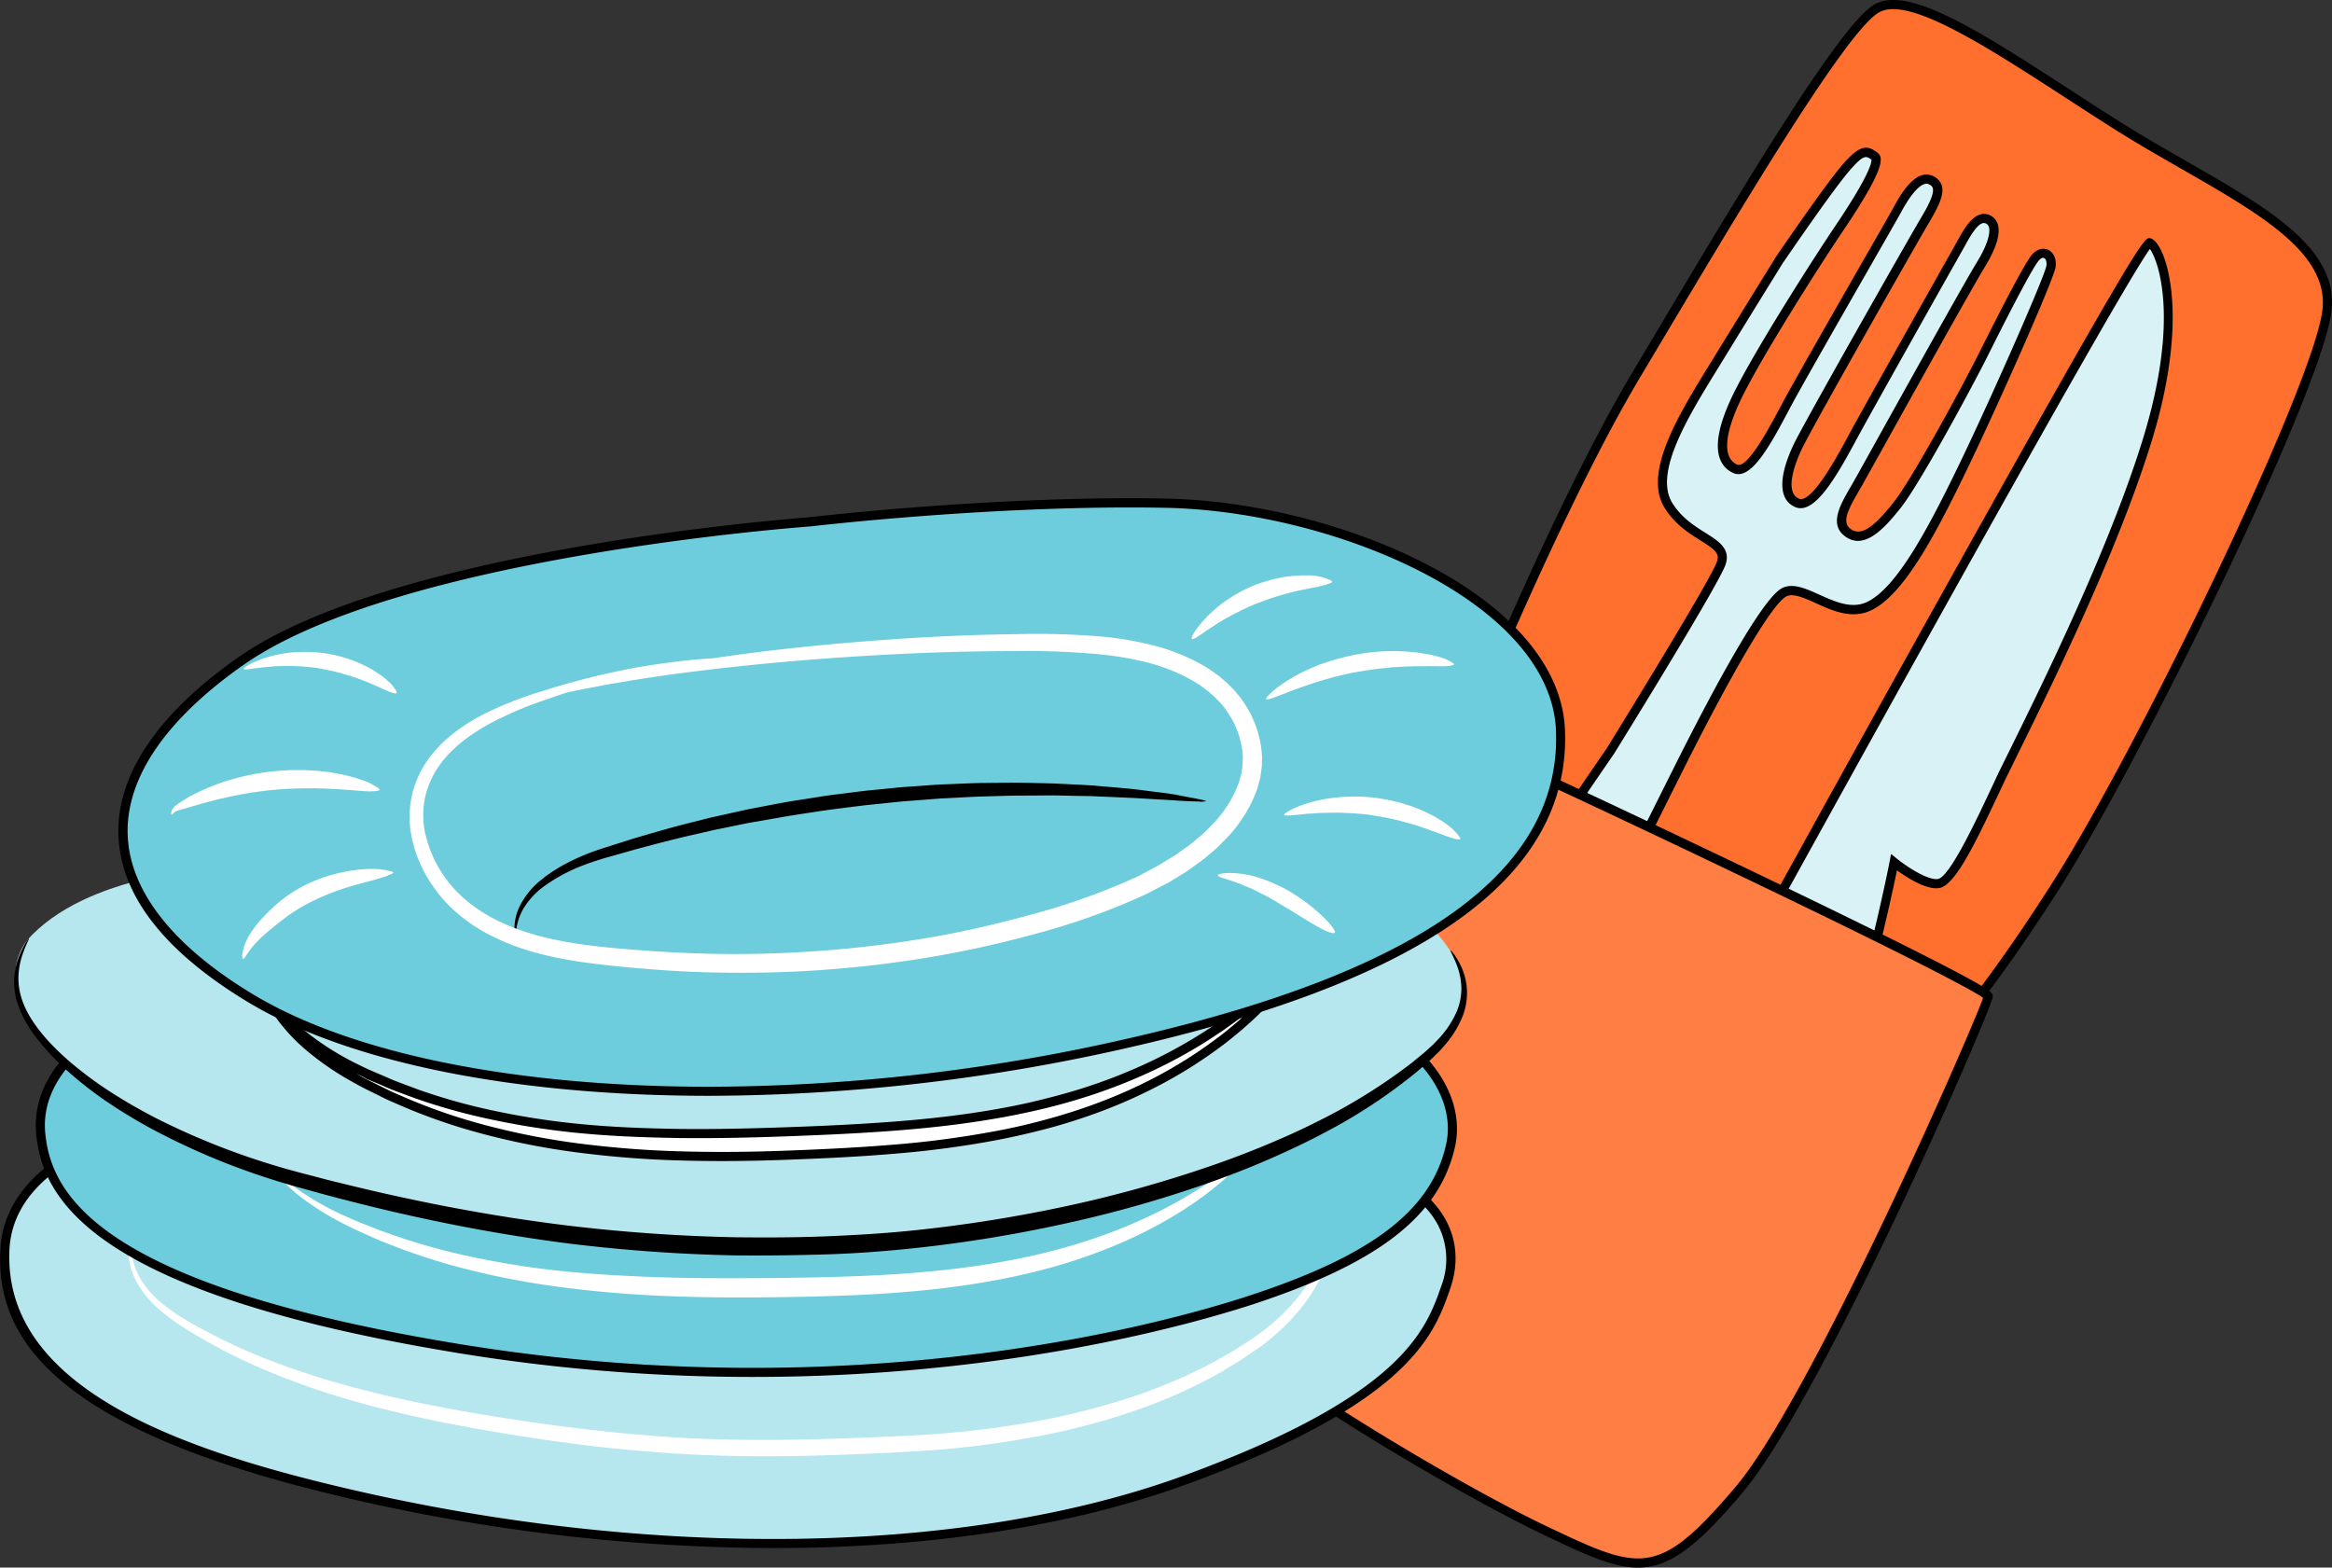
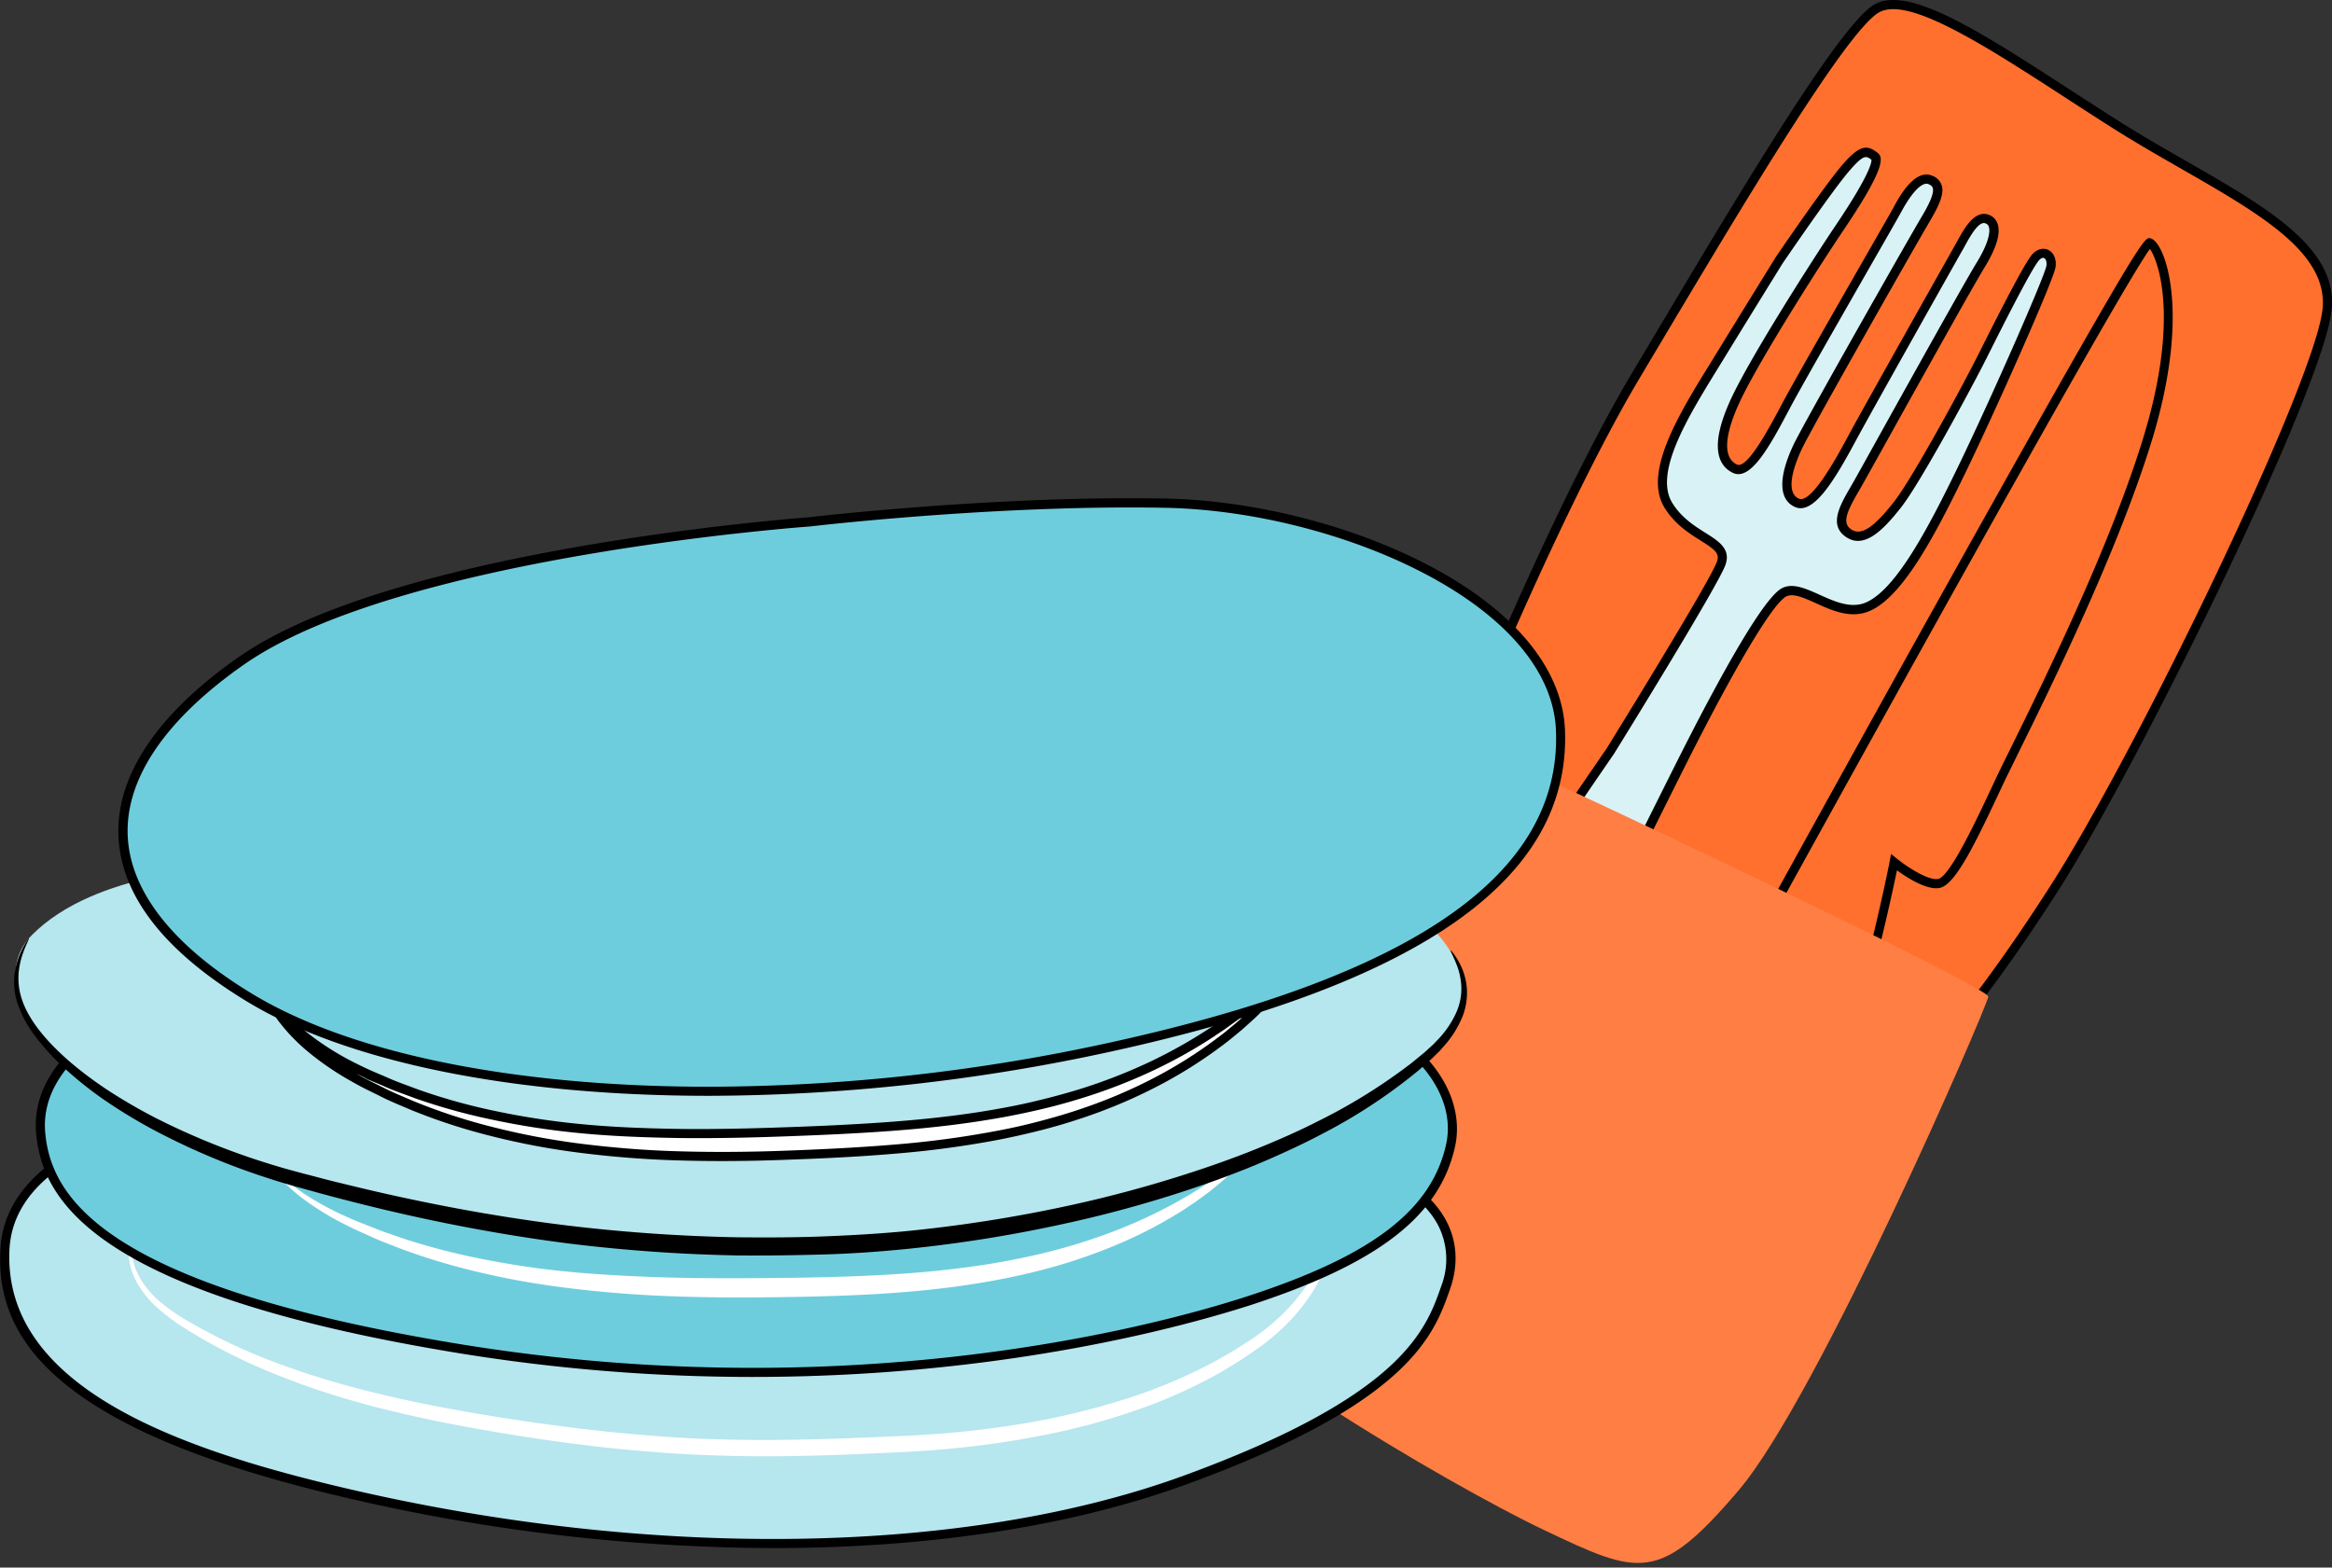
<svg xmlns="http://www.w3.org/2000/svg" id="pattern" viewBox="0 0 766.44 515.22">
  <rect x="0" y="0" width="766.44" height="515.22" fill="#333333" stroke="none" />
  <defs>
    <style>.cls-2{fill:#d9f2f6}.cls-4{fill:#b6e6ee}.cls-5{fill:#fff}.cls-6{fill:#6ecddd}</style>
  </defs>
  <path d="M-396.52 4103.65s35.12-88.85 64.28-137.71 66.76-113 78.81-120.27 43.6 15.7 78.12 37.65 72.61 36.28 70.11 61.16-61.87 146.92-89.65 190.23-36.9 48.29-44.31 64-157.36-95.06-157.36-95.06z" transform="translate(870.03 -3842.78)" fill="#ff702e" />
  <path d="M-242.23 4201.73c-23.39 0-141.47-86.74-155.18-96.87l-.93-.69.42-1.07c.36-.89 35.5-89.53 64.4-137.93l6.69-11.22c28.66-48.09 61.15-102.6 72.62-109.56 11.11-6.75 34.87 8.65 64.94 28.16 4.8 3.11 9.77 6.33 14.76 9.5 7.64 4.86 15.45 9.34 23 13.67 26.75 15.34 49.85 28.6 47.8 48.91-2.61 25.87-63.58 149.89-89.88 190.89-14.59 22.73-24 34.83-30.8 43.66-6.21 8-10 12.84-13.41 20.19a4 4 0 01-2.81 2.18 6.63 6.63 0 01-1.62.18zm-152.47-98.6c5.73 4.21 37 27.11 69.8 49.27 63.12 42.65 79.45 47.28 83.56 46.24.64-.16.77-.44.82-.55 3.6-7.64 7.64-12.86 13.76-20.75 6.81-8.79 16.13-20.82 30.64-43.44 28.73-44.78 87-165.62 89.42-189.57 1.86-18.38-20.46-31.18-46.3-46-7.58-4.34-15.42-8.84-23.12-13.74-5-3.18-10-6.4-14.78-9.52-26.87-17.42-52.25-33.87-61.75-28.11-10.83 6.58-44.53 63.11-71.61 108.54l-6.69 11.22C-358 4012-390.6 4092.87-394.7 4103.13z" transform="translate(870.03 -3842.78)" />
  <path class="cls-2" d="M-285.43 3928.55s16.28-23.93 22.18-30.75c5.75-6.65 7.11-5.32 9.39-3.62s-4.36 12.83-11.5 23.41-27.55 42.48-34.12 56.43-5.08 20.56-.31 22.82 11.61-10.94 17-21.1 33.82-59.38 36.23-63.82 6.74-11.7 10.88-10.05 2.84 5.7-1.62 13.2-38.63 67.64-41.86 74.49-5.92 15.81-.39 18.43 13.69-12.75 18.61-21.9 33.08-59.1 34.89-62.28 5.15-10.28 8.9-9.12 3.37 6.56-1.94 15.22-36.33 64.69-40.06 71.3-8.33 13.12-3.54 16.63 10.18-1.38 16.37-9.3 22.77-38.54 27.93-48.82 14.85-29.58 17.41-32.4 5.59-.76 5 3-19 45.59-29.44 67-20.5 40.24-30.62 44.76-21.18-7.87-27.59-4.7-24.17 36.94-34.12 56.74-67.68 135.79-73.68 147.22c0 0-11.52 34.88-35.77 29s-11.06-31.3 10.41-66.43 75.94-114.18 75.94-114.18 33.31-53.72 36.39-61.57-10.36-8-17.29-19.37 6.11-31.23 16.73-48.54 19.59-31.7 19.59-31.7z" transform="translate(870.03 -3842.78)" />
  <path d="M-421.73 4272.52a24.37 24.37 0 01-5.78-.72c-6.67-1.62-11-4.83-13-9.53-5.1-12.35 7.15-34.09 22.46-59.14 21.25-34.76 75.44-113.46 76-114.25.29-.48 33.22-53.64 36.22-61.27 1.13-2.85-.37-4.09-5.27-7.17-3.81-2.39-8.54-5.36-11.91-10.87-7-11.51 4.66-30.49 15-47.23l1.77-2.88c10.5-17.11 19.46-31.55 19.55-31.7v-.05c.67-1 16.39-24.09 22.29-30.89 5.57-6.44 8-6.43 11.23-4l.18.14c1.94 1.45 2.84 4.73-11.14 25.45-7.34 10.87-27.54 42.49-34 56.23-3.07 6.51-7.28 17.86-1 20.82 3.34 1.59 10.65-12.17 14.58-19.56l.47-.89c3.42-6.42 16.11-28.6 25.38-44.79 5.57-9.72 10-17.41 10.85-19 1.92-3.56 7-13 12.75-10.73a5.12 5.12 0 013.19 3.07c1 2.89-.83 6.84-4.07 12.29-4.34 7.32-38.6 67.59-41.79 74.36-2 4.16-6 14.11-1.11 16.43 4.15 2 12.75-14 16.42-20.82l.23-.43c4.93-9.14 33-58.93 34.9-62.31.2-.34.41-.73.64-1.14 2.19-4 5.5-10 10-8.67a4.74 4.74 0 013.14 2.91c1.18 3.12-.26 8-4.25 14.52s-22.95 40.58-33.13 58.88c-3.43 6.15-6 10.76-6.91 12.38-.4.72-.82 1.44-1.24 2.16-3.67 6.34-5.69 10.34-2.71 12.52 3.27 2.41 7.42-.21 14.3-9 5.94-7.6 22.2-37.46 27.77-48.57 7.35-14.66 15.19-30 17.64-32.73 1.53-1.68 3.52-2.23 5.19-1.45 1.86.88 2.82 3.11 2.44 5.69-.63 4.31-20 47.77-29.57 67.47-9.88 20.33-20.43 40.59-31.36 45.47-6.18 2.75-12.38 0-17.85-2.5-3.82-1.72-7.43-3.34-9.68-2.23-4.4 2.17-16.9 23.13-33.44 56.07-3.19 6.34-11.25 22.5-20.95 41.94-20.45 41-48.42 97-52.7 105.2-.74 2.12-11 30.52-31.73 30.52zm137.56-343.15c-.44.72-9.25 14.91-19.52 31.66l-1.77 2.88c-9.86 16-21 34.15-15 44.1 3 4.9 7.39 7.67 10.93 9.89 4.42 2.78 8.6 5.4 6.48 10.81-3.1 7.88-35.15 59.61-36.51 61.81-.59.85-54.73 79.49-75.94 114.18-14.32 23.43-26.81 45.39-22.25 56.43 1.58 3.81 5.15 6.35 10.91 7.76 22.65 5.52 33.89-27.65 34-28l.09-.23c4.08-7.76 32.19-64.11 52.72-105.25 9.71-19.44 17.77-35.61 20.95-41.94 12.27-24.41 28.26-54.19 34.8-57.42 3.51-1.74 7.75.17 12.24 2.19 5.13 2.31 10.45 4.69 15.4 2.49 10-4.47 20.67-25.08 29.88-44 10.73-22.1 28.81-63.18 29.3-66.6.21-1.4-.24-2.29-.75-2.53s-1.07.07-1.69.75c-2.5 2.76-13.17 24.05-17.18 32.06-4.72 9.41-21.7 40.9-28.09 49.07-6 7.63-12.32 14.08-18.43 9.59-5.37-3.93-1.68-10.29 1.89-16.44.41-.71.82-1.42 1.22-2.13.92-1.63 3.48-6.22 6.89-12.37 10.91-19.61 29.18-52.43 33.2-59 4.88-7.95 4.3-11.11 4-11.89a1.73 1.73 0 00-1.23-1.1c-2.17-.67-5.1 4.67-6.5 7.24l-.66 1.18c-1.92 3.38-29.95 53.13-34.86 62.25l-.24.43c-7.17 13.34-14.13 25.06-20.34 22.11-5.25-2.48-5.36-9.74-.33-20.42 3.21-6.81 37.58-67.28 41.93-74.62 2.12-3.55 4.46-7.87 3.81-9.78-.12-.34-.39-.83-1.46-1.26s-4 .1-9 9.37c-.9 1.66-5.31 9.36-10.89 19.1-9.26 16.18-21.94 38.33-25.33 44.71l-.47.89c-6.19 11.64-12.59 23.67-18.51 20.86-4.51-2.13-8.25-8.18-.41-24.81 6.55-13.89 26.87-45.71 34.24-56.63 11.45-17 11.77-20.81 11.69-21.48-1.71-1.28-2.49-1.87-7.17 3.54-5.68 6.54-21.43 29.66-22.04 30.55z" transform="translate(870.03 -3842.78)" />
-   <path class="cls-2" d="M-309.54 4181.5s142.8-260 146-258.93 12.56 22.24-1 65.63-42 97.86-48.25 111.17-15 32.9-20.06 33.78-14.7-7-14.7-7-9.51 48.55-21.13 75.16-51.71 111.24-74.06 108.25c-35.53-4.72 3.74-79.2 33.2-128.06z" transform="translate(870.03 -3842.78)" />
  <path d="M-341.59 4311.17a9.8 9.8 0 01-1.33-.09c-6.36-.85-10.82-3.86-13.26-8.94-8.2-17.09 7.05-57.93 45.34-121.39.9-1.63 36.38-66.21 71.79-129.84 21-37.67 37.8-67.63 50-89.07 23.67-41.44 24.28-41.24 25.93-40.7 2.6.85 5.77 7.38 6.81 18.22.93 9.55.49 25.85-6.82 49.28-11.36 36.42-33.17 80.59-43.65 101.82-2 4.13-3.65 7.39-4.67 9.55l-1.58 3.36c-8.32 17.75-14.59 30.38-19.59 31.26-4.23.75-10.69-3.43-13.95-5.8-2.08 10.07-10.67 50-20.75 73.11-2.64 6-16.62 37.56-33.09 65.39-17.19 29.1-31.04 43.84-41.18 43.84zm178.15-386.56c-10.49 14.21-107.32 189.39-144.79 257.61v.05c-37.21 61.68-52.85 102.68-45.22 118.57 2 4.17 5.59 6.55 11 7.27a8.47 8.47 0 001 .06c19.39 0 55.05-69.84 71.47-107.43 11.41-26.15 20.94-74.36 21-74.84l.48-2.45 1.94 1.57c3.54 2.86 10.32 7.2 13.49 6.65 3.84-.67 12.65-19.47 17.39-29.57l1.58-3.37c1-2.18 2.64-5.45 4.69-9.6 10.41-21.13 32.17-65.13 43.46-101.38 12.5-40.08 5.23-59.41 2.51-63.14z" transform="translate(870.03 -3842.78)" />
  <path d="M-393.66 4084.53c2-.3 177.53 82.29 177.1 85.81s-55.7 131.23-82 162.21-32.81 27.89-63.95 13.13-119.24-66.45-126.87-88.07 28.52-69.64 38.58-89.69 55.16-83.09 57.14-83.39z" transform="translate(870.03 -3842.78)" fill="#ff7e43" />
-   <path d="M-331.72 4358c-8.3 0-17.49-4.36-31.41-11-29.71-14.08-119.74-66.53-127.64-88.92-6-17 13.44-48.77 27.63-72 4.61-7.52 8.58-14 11-18.88 4.33-8.62 16.18-27.05 31.7-49.29 6.23-8.93 12.35-17.45 17.21-24 8-10.72 8.58-10.81 9.33-10.92.63-.1 1.18-.18 28.33 12.4 17 7.87 38.53 18 59.1 27.82 32.08 15.3 86.51 41.57 90.71 45.65a1.92 1.92 0 01.67 1.6c-.56 4.55-55.87 131.8-82.33 163-14.98 17.75-23.94 24.54-34.3 24.54zm-61.6-271.79c-5.33 5.67-46.11 62.46-56.12 82.39-2.49 5-6.5 11.52-11.14 19.11-13.88 22.69-32.89 53.77-27.37 69.41 3.17 9 22.36 25.26 54 45.85 26.83 17.45 56.57 34 72.07 41.36 31 14.72 36.63 17.37 62.16-12.74 25.05-29.53 77.72-150 81.45-160.85-3.77-2.81-28.39-15.58-87.53-43.82-43.68-20.87-81.94-38.56-87.52-40.72z" transform="translate(870.03 -3842.78)" />
  <path class="cls-4" d="M-838.44 4218.68s-28.78 9.87-30 34.71 11 56.35 111.51 80 203.91 22.4 276.7-4.25 80.33-49 85.35-63.3.57-33.67-38.2-44.05-405.36-3.11-405.36-3.11z" transform="translate(870.03 -3842.78)" />
  <path d="M-616 4351.59a624.43 624.43 0 01-141.24-16.78c-45.82-10.76-76.75-23.8-94.58-39.87-17.28-15.57-18.6-31.21-18.08-41.63.52-10.61 6.07-20.22 16.05-27.78a59.3 59.3 0 0115-8.27l.23-.07h.23c15-.29 367.24-7.19 405.77 3.12 19.61 5.25 32.37 13.24 37.93 23.75 3.57 6.76 4 14.45 1.29 22.24l-.06.18c-5.19 14.84-13 37.25-86.18 64-38.36 14.06-85.51 21.11-136.36 21.11zm-222.12-131.41a57.78 57.78 0 00-14 7.79c-9.34 7.1-14.32 15.68-14.8 25.49-2.26 46 57.79 66.08 110.35 78.43 100.87 23.68 204 22.11 275.84-4.2s79.39-47.91 84.39-62.21l.06-.18a24.47 24.47 0 00-1.11-19.84c-5.15-9.75-17.28-17.24-36.06-22.26-37.74-10.1-393.44-3.2-404.71-3.02z" transform="translate(870.03 -3842.78)" />
  <path class="cls-5" d="M-434.23 4240.51c.08 0 .24.36.48 1.11a17.25 17.25 0 01.83 3.44 28.67 28.67 0 01-1.48 13.53c-1.88 5.68-5.76 12-11.51 18.12a74.3 74.3 0 01-10.08 8.83l-6 4.09c-2.09 1.33-4.29 2.61-6.52 4a168.89 168.89 0 01-31.13 13.67l-4.4 1.43c-1.48.46-3 .86-4.51 1.3-3 .91-6.14 1.66-9.29 2.44-1.58.41-3.18.75-4.79 1.1l-4.86 1-5 .92c-1.67.31-3.34.61-5 .86l-5.11.79-5.18.68c-3.48.49-7 .78-10.57 1.17-7.13.63-14.47 1.05-21.84 1.37-14.78.68-30.14 1.24-45.91 1q-11.83-.19-23.34-.93c-7.66-.54-15.21-1.19-22.59-2-14.77-1.66-28.91-3.86-42.35-6.25-6.72-1.22-13.26-2.49-19.57-3.93-3.17-.67-6.27-1.46-9.33-2.19s-6-1.54-9-2.38a248.91 248.91 0 01-32-11.21 184.67 184.67 0 01-24.81-13 64.34 64.34 0 01-9.32-6.94 32.91 32.91 0 01-6.27-7.62 21.86 21.86 0 01-3.05-13.17 16 16 0 01.77-3.44c.3-.73.47-1.09.53-1.07a38.84 38.84 0 00-.57 4.56 19.77 19.77 0 00.71 5.45 23 23 0 003 6.78 31.29 31.29 0 006.23 6.91 65.7 65.7 0 009.25 6.32 190.55 190.55 0 0024.82 12 277.14 277.14 0 0031.79 10.21c11.62 3 24.23 5.61 37.58 7.87s27.45 4.3 42.08 5.87c7.32.8 14.78 1.41 22.36 1.93s15.27.75 23.07.87c15.6.2 30.85-.33 45.61-.95 7.4-.28 14.57-.66 21.61-1.23 3.51-.37 7-.62 10.42-1.08l5.11-.62 5-.73a241.9 241.9 0 0037.21-8.48 171.46 171.46 0 0030.61-12.79c2.2-1.27 4.37-2.46 6.44-3.7l5.93-3.83a74.05 74.05 0 009.88-8.11c5.68-5.64 9.61-11.45 11.67-16.66a30.83 30.83 0 002.42-12.64 24.54 24.54 0 00-.17-3.42c.06-.76.06-1.23.14-1.25z" transform="translate(870.03 -3842.78)" />
  <path class="cls-6" d="M-833 4179.49s-25.66 13.14-23.66 35.63 20.57 51.73 137.1 70.83 213.84-.65 260.2-15.79 61.75-31.68 66.06-50.84-14.47-37.17-29.51-40.68-387.61-17.95-410.19.85z" transform="translate(870.03 -3842.78)" />
  <path d="M-622.6 4295.34a600.4 600.4 0 01-97.2-7.91c-120-19.67-136.44-50.61-138.35-72.18-2-22.6 22-35.8 24.33-37 13-10.23 120.63-10.56 208.77-9 96.87 1.69 194.78 6.17 202.58 8 8 1.87 16.76 7.61 22.83 15 7.08 8.61 9.85 18.37 7.8 27.5-5.1 22.72-25.15 38.26-67.05 51.94-20.61 6.63-81.04 23.65-163.71 23.65zm-72.61-123.8c-80.89 0-129.7 3.17-136.83 9.11l-.27.18a55.62 55.62 0 00-12.27 9.17c-7.81 7.74-11.37 16.15-10.59 25 1.83 20.57 17.9 50.14 135.85 69.48a598.11 598.11 0 0096.75 7.87c82.21 0 142.26-16.91 162.75-23.6 40.76-13.31 60.21-28.19 65.05-49.75 4.15-18.44-14.34-35.62-28.38-38.88-7.68-1.79-105.25-6.23-202-7.91-25.41-.45-48.85-.67-70.06-.67z" transform="translate(870.03 -3842.78)" />
  <path class="cls-5" d="M-461.86 4224.22c.12.13-.65 1-2.19 2.7-.78.83-1.77 1.81-3 2.91l-2 1.78-2.36 1.91c-1.65 1.38-3.62 2.75-5.73 4.29l-3.4 2.28c-1.18.8-2.46 1.53-3.76 2.34a147.85 147.85 0 01-18.52 9.38 178.66 178.66 0 01-23.8 8.11c-4.37 1.16-8.92 2.22-13.64 3.14s-9.6 1.74-14.62 2.44c-10 1.39-20.64 2.29-31.61 2.83s-22.31.76-33.92.86-23-.06-34-.59-21.56-1.5-31.6-2.82a264.92 264.92 0 01-28.27-5.26 210.91 210.91 0 01-24-7.31c-3.57-1.4-7-2.65-10.13-4.13l-4.59-2.06c-1.47-.69-2.88-1.4-4.24-2.1a89.57 89.57 0 01-13.32-8.25 52.86 52.86 0 01-7.35-6.66 11.41 11.41 0 01-2.13-2.72c.1-.1.93.75 2.62 2.21a70.92 70.92 0 007.75 5.88 96 96 0 0013.5 7.29c1.37.61 2.79 1.24 4.27 1.84l4.62 1.8c3.13 1.31 6.56 2.4 10.12 3.64a218.24 218.24 0 0023.82 6.27c8.67 1.77 18 3.3 27.93 4.32s20.36 1.62 31.21 2 22.12.39 33.67.32 22.85-.26 33.69-.71 21.29-1.21 31.15-2.42c4.94-.6 9.73-1.29 14.36-2.12s9.1-1.74 13.38-2.76a190.25 190.25 0 0023.44-7.17 166 166 0 0018.45-8.32c1.3-.72 2.59-1.36 3.79-2.07l3.46-2c2.17-1.37 4.19-2.55 5.92-3.76l2.49-1.65 2.14-1.52c.66-.47 1.29-.89 1.87-1.27l1.52-1.09c1.87-1.27 2.87-1.91 3.01-1.78z" transform="translate(870.03 -3842.78)" />
  <path class="cls-4" d="M-796.34 4128.08s-42.15.78-63.18 22 17 72.51 147 95.88 230.66-7.54 273.21-32.38 53.05-34.25 49.35-50.37-31.9-39.91-82.69-44.91-323.69 9.78-323.69 9.78z" transform="translate(870.03 -3842.78)" />
  <path d="M-393.26 4155.16c.07-.05.4.33 1 1.1A25.47 25.47 0 01-390 4160a21.41 21.41 0 012 6.86 21.28 21.28 0 01-1.26 9.76 33.53 33.53 0 01-6.51 10.33c-.37.41-.73.85-1.12 1.26l-1.22 1.2c-.82.81-1.65 1.66-2.55 2.41l-2.72 2.39c-.92.82-1.91 1.57-2.9 2.38a178.14 178.14 0 01-28.91 18.71c-5.63 3-11.68 5.83-18.06 8.61s-13.11 5.39-20.17 7.87a396.3 396.3 0 01-45.89 13 452.52 452.52 0 01-52 8.42c-9.09.92-18.41 1.61-27.83 1.88s-19 .41-28.69.32a532.09 532.09 0 01-56.4-4.06c-18.12-2.36-35.47-5.55-51.84-9.22-8.19-1.83-16.13-3.8-23.82-5.82-3.85-1-7.6-2.07-11.32-3.08q-2.79-.75-5.53-1.59c-1.84-.53-3.64-1.11-5.42-1.69a231.13 231.13 0 01-38.39-16.34 174.33 174.33 0 01-15.56-9.55 125.52 125.52 0 01-12.76-10.2 79.64 79.64 0 01-9.62-10.54 37.66 37.66 0 01-5.75-10.67 22.41 22.41 0 01-1-9.67 24.86 24.86 0 011.86-6.81 27.14 27.14 0 012-3.8c.52-.82.81-1.22.86-1.18s-.12.49-.52 1.36a38.46 38.46 0 00-1.57 3.92 25.61 25.61 0 00-1.33 6.63 22 22 0 001.41 9c2.39 6.49 8 13.21 15.52 19.71a126.41 126.41 0 0012.76 9.52c4.74 3.07 9.9 6.08 15.47 8.95a238.4 238.4 0 0038 15.26c1.76.54 3.54 1.08 5.34 1.57s3.62 1 5.48 1.48c3.71.94 7.46 2 11.3 2.9 7.66 1.89 15.56 3.75 23.71 5.46 16.27 3.45 33.48 6.44 51.43 8.63a554.93 554.93 0 0055.79 3.87c9.58.09 19 .08 28.38-.29s18.47-.89 27.46-1.76a466.71 466.71 0 0051.43-8 409.55 409.55 0 0045.38-12.39c7-2.34 13.67-4.82 20-7.43s12.33-5.28 17.91-8.12a185.15 185.15 0 0028.8-17.58c1-.76 2-1.47 2.9-2.23l2.73-2.24c.92-.72 1.72-1.48 2.53-2.22l1.2-1.1c.38-.37.73-.77 1.1-1.14a32 32 0 006.45-9.26 19.22 19.22 0 001.71-8.75 22.61 22.61 0 00-1.33-6.55c-1.27-3.38-2.37-5.11-2.18-5.22z" transform="translate(870.03 -3842.78)" />
  <path class="cls-5" d="M-447 4162.9c.13.16-.65 1.29-2.22 3.36-.78 1-1.79 2.27-3.05 3.65l-2 2.23-2.41 2.41c-1.69 1.74-3.69 3.46-5.86 5.42l-3.48 2.88c-1.21 1-2.52 1.94-3.86 3a148 148 0 01-19 12 168.43 168.43 0 01-24.59 10.59c-4.53 1.55-9.24 3-14.13 4.24s-10 2.41-15.17 3.4a323.56 323.56 0 01-32.85 4.37c-11.42 1-23.23 1.57-35.32 2s-23.94.58-35.39.24a328.46 328.46 0 01-33-2.54 237 237 0 01-29.59-5.63 196.33 196.33 0 01-25.18-8.25c-3.75-1.62-7.36-3.05-10.66-4.77l-4.83-2.39c-1.56-.8-3-1.63-4.47-2.44a92.54 92.54 0 01-14.1-9.72 60.43 60.43 0 01-7.83-7.93 14 14 0 01-2.28-3.28c.1-.12 1 .89 2.78 2.64a75.21 75.21 0 008.23 7 94.77 94.77 0 0014.25 8.54c1.44.71 2.93 1.43 4.5 2.13l4.85 2.07c3.3 1.52 6.9 2.75 10.64 4.16a199.54 199.54 0 0025 7 256.92 256.92 0 0029.21 4.48c10.35 1 21.25 1.4 32.57 1.57s23.05-.15 35.08-.57 23.79-1 35.08-1.84 22.14-2.08 32.38-3.84c5.13-.88 10.1-1.86 14.9-3s9.44-2.39 13.88-3.76a178 178 0 0024.23-9.44 163.7 163.7 0 0019-10.7c1.34-.92 2.67-1.75 3.9-2.64l3.56-2.56c2.21-1.73 4.29-3.24 6.06-4.76l2.55-2.09 2.19-1.92c.68-.6 1.33-1.13 1.91-1.61l1.56-1.38c1.77-1.67 2.81-2.48 2.96-2.32z" transform="translate(870.03 -3842.78)" />
  <path d="M-632.88 4224.38q-7 0-13.6-.19a332 332 0 01-33.13-2.55 240.12 240.12 0 01-29.77-5.67 192.77 192.77 0 01-25.36-8.31l-2.5-1.06c-2.92-1.23-5.68-2.4-8.3-3.77l-4.81-2.37c-1.39-.72-2.78-1.48-4.55-2.49a93.88 93.88 0 01-14.33-9.88 61.36 61.36 0 01-8-8.12c-2.88-3.52-3.07-4.32-2.25-5.23l.43-.48h.66c.76 0 1.1.32 2.36 1.58.4.41.9.91 1.5 1.49a73.53 73.53 0 008.07 6.83 93 93 0 0014 8.41c1.74.86 3.12 1.51 4.44 2.1l4.83 2.06c2.49 1.15 5.12 2.11 7.91 3.14l2.67 1a195.23 195.23 0 0024.75 6.94 251.13 251.13 0 0029 4.45c9.12.88 19.43 1.38 32.46 1.57 12.2.15 24.54-.21 35-.57s23-.91 35-1.83 22.62-2.18 32.25-3.83c5.42-.93 10.26-1.9 14.8-3s9.11-2.29 13.78-3.73a177.16 177.16 0 0024-9.36 162.7 162.7 0 0018.84-10.61l1.48-1c.81-.53 1.6-1.06 2.36-1.61l3.56-2.56 2-1.57c1.42-1.08 2.75-2.1 3.93-3.11l2.57-2.11 2.16-1.89c.57-.5 1.12-1 1.63-1.38l1.83-1.6c2.89-2.5 3.36-2.73 4.13-2.66l.64.06.44.51c.89 1.13.17 2.07-2.2 5.21-.86 1.15-1.92 2.41-3.14 3.75l-2 2.23-2.46 2.46c-1.32 1.37-2.85 2.73-4.47 4.18l-1.44 1.29-3.54 2.93c-.82.68-1.66 1.31-2.55 2l-1.34 1a151 151 0 01-19.26 12.14 170.45 170.45 0 01-24.8 10.69c-4.81 1.64-9.6 3.08-14.25 4.27s-9.71 2.36-15.26 3.42a321.84 321.84 0 01-33 4.39c-10 .86-20.92 1.49-35.39 2-7.44.3-14.76.44-21.78.44zM-753 4195.62c1.53.86 2.77 1.54 4 2.16l4.81 2.38c2.54 1.32 5.25 2.47 8.11 3.68l2.48 1.05a189.88 189.88 0 0024.94 8.17 238.76 238.76 0 0029.41 5.61c11.14 1.4 22.19 2.25 32.84 2.52 10.92.32 22.8.24 35.3-.24 14.42-.54 25.29-1.16 35.24-2a316 316 0 0032.7-4.35c5.48-1 10.41-2.14 15.06-3.37s9.31-2.59 14-4.21a166.73 166.73 0 0024.37-10.49 148.45 148.45 0 0018.86-11.89l1.34-1c.87-.65 1.68-1.26 2.45-1.9l3.49-2.89 1.4-1.26c1-.92 2-1.8 2.93-2.66l-2.13 1.64-2.06 1.59-3.61 2.59c-.78.57-1.61 1.11-2.46 1.67-.48.33-1 .65-1.47 1a162.49 162.49 0 01-19.2 10.82 178.75 178.75 0 01-24.43 9.52c-4.74 1.47-9.44 2.74-14 3.79s-9.5 2.09-15 3c-9.73 1.67-20.37 2.93-32.53 3.86s-24.54 1.45-35.14 1.84-22.89.71-35.15.57c-13.12-.19-23.51-.7-32.7-1.58a254.42 254.42 0 01-29.37-4.51 198.2 198.2 0 01-25.15-7c-.94-.36-1.83-.68-2.7-1-2.84-1.05-5.52-2-8.09-3.22l-4.81-2c-1.09-.64-2.28-1.2-3.73-1.89z" transform="translate(870.03 -3842.78)" />
  <path class="cls-6" d="M-604 4014.33s-134.9 9.41-186.79 45.69-52.6 77.17 2.87 110.73 171 40.61 282.3 16.31 150.09-60.84 148.45-104.18-73.85-73.61-129.88-74.7-116.95 6.15-116.95 6.15z" transform="translate(870.03 -3842.78)" />
  <path d="M-636.95 4202.94c-62.83 0-118.16-10.58-151.76-30.91-27.48-16.63-41.75-35.07-42.4-54.82s13-39.92 39.45-58.42c51.33-35.89 184.63-45.75 187.51-46 1.78-.21 62.18-7.21 117.12-6.15 28.8.56 60.95 8.66 86 21.68 28.47 14.79 44.58 34.13 45.35 54.47 1.85 48.74-47.1 83.31-149.63 105.7a626 626 0 01-131.64 14.45zm138.2-193.37c-51.84 0-104.52 6.18-105.09 6.25h-.07c-1.34.1-135.08 9.8-186 45.43-25.58 17.89-38.78 37.2-38.16 55.86.61 18.41 14.77 36.51 41 52.35 33.16 20.07 87.88 30.5 150 30.5a621.94 621.94 0 00131.16-14.37c100.88-22 149.05-55.6 147.27-102.65-.72-19.21-16.26-37.65-43.74-51.92-24.66-12.81-56.31-20.79-84.67-21.34-3.9-.07-7.8-.11-11.7-.11z" transform="translate(870.03 -3842.78)" />
-   <path class="cls-5" d="M-745.29 4102.4c-.08.31-1.15.41-3 .48-.91 0-2-.07-3.27-.16l-2-.17-2.25-.16c-.79-.05-1.61-.14-2.47-.18l-2.66-.14c-.92-.07-1.87-.09-2.85-.12s-2-.1-3-.08H-770l-3.3.09c-1.12 0-2.26.12-3.42.17l-1.74.11-1.77.17c-2.37.19-4.67.53-6.89.84l-3.26.54-3.12.62c-1 .18-2 .45-2.95.66s-1.9.39-2.79.65c-1.79.46-3.47.87-5 1.34l-2.18.62c-.68.22-1.33.4-1.94.58-1.21.37-2.33.63-3.06.9a3.41 3.41 0 00-1.57.84c-.29.28-.44.52-.58.5s-.28-.3-.17-.88a4.42 4.42 0 011.36-2 26.65 26.65 0 012.86-1.93c.56-.35 1.15-.73 1.8-1.1l2.09-1.07c1.47-.77 3.13-1.47 4.93-2.22.89-.4 1.84-.71 2.82-1.07s2-.71 3-1l3.24-.91 3.42-.78c2.34-.46 4.78-.91 7.3-1.16l1.88-.21 1.86-.12c1.23-.07 2.44-.18 3.64-.16s2.37 0 3.52 0l3.36.17c1.1.05 2.16.21 3.19.31s2 .23 3 .42l2.77.51c.89.18 1.73.41 2.53.61s1.57.4 2.28.62l2 .68c.62.22 1.19.44 1.72.64s1 .48 1.39.7c1.72.93 2.58 1.53 2.49 1.85zM-739.67 4070.58c-.08.1-.32.1-.74.07s-.88-.27-1.55-.47a10.68 10.68 0 01-1-.45l-1.22-.51c-.87-.35-1.79-.86-2.88-1.28l-1.67-.73c-.58-.26-1.2-.47-1.83-.72-1.24-.53-2.63-.95-4.06-1.46-.71-.24-1.47-.43-2.23-.66l-1.15-.37-1.2-.28c-1.58-.44-3.25-.75-5-1.1s-3.41-.54-5.06-.66l-1.22-.13-1.2-.05c-.79 0-1.57-.11-2.33-.1-1.52 0-3 0-4.34.06-.68 0-1.34 0-2 .09l-1.82.16c-1.17.07-2.21.26-3.16.35l-1.31.15-1.1.17c-1.33.18-2.11.2-2.2 0s.53-.7 1.74-1.39l1-.55c.37-.19.8-.36 1.25-.56a24.63 24.63 0 013.14-1.17l1.87-.56c.65-.19 1.35-.31 2.07-.48a40.45 40.45 0 014.64-.71c.82-.09 1.67-.1 2.54-.14l1.31-.06h1.34a51.53 51.53 0 015.58.42 50.91 50.91 0 015.5 1.14l1.3.35 1.25.44c.82.3 1.63.55 2.4.89a42.3 42.3 0 014.26 2c.64.36 1.28.69 1.85 1.06l1.64 1.11a21.67 21.67 0 012.66 2.1 11.68 11.68 0 011.79 1.85 14.38 14.38 0 01.94 1.38c.22.47.28.69.2.8zM-740.74 4129.57c0 .12-.2.25-.58.43s-1 .39-1.7.72c-.36.13-.77.24-1.22.38s-.92.31-1.44.46c-1 .33-2.2.65-3.49 1-.65.15-1.32.34-2 .52s-1.43.38-2.17.6-1.51.42-2.29.67-1.59.48-2.4.78c-1.64.54-3.33 1.17-5 1.89-.85.37-1.74.71-2.59 1.14s-1.76.8-2.61 1.28a55 55 0 00-5 2.86c-.75.52-1.54 1-2.25 1.52l-2.09 1.58c-1.4 1.09-2.69 2.16-3.88 3.14s-2.27 1.92-3.19 2.82a32.52 32.52 0 00-2.36 2.55c-.67.78-1.17 1.52-1.6 2.12-.82 1.23-1.25 2-1.56 1.91s-.37-1-.05-2.59a16.27 16.27 0 01.91-2.84 20.08 20.08 0 011.9-3.45 38 38 0 012.86-3.73c1.1-1.25 2.33-2.5 3.65-3.77l2.16-1.95c.75-.65 1.58-1.24 2.4-1.88a44.52 44.52 0 015.39-3.41 42.35 42.35 0 015.79-2.63 48.73 48.73 0 015.62-1.76c.9-.25 1.79-.42 2.66-.59s1.71-.32 2.53-.44 1.6-.23 2.37-.3 1.49-.14 2.19-.17a27.58 27.58 0 013.77 0c.56 0 1.07.09 1.55.17s.91.1 1.29.16c.79.2 1.39.32 1.8.46s.62.22.63.35zM-431.34 4149.35c-.17.23-.87.14-2-.24a19 19 0 01-1.88-.82c-.71-.36-1.49-.8-2.35-1.28-1.71-1-3.69-2.19-5.86-3.54-1.08-.66-2.21-1.38-3.4-2.08l-3.64-2.19c-1.26-.72-2.48-1.45-3.68-2.07s-2.38-1.2-3.5-1.77-2.22-1-3.25-1.41l-1.49-.63-1.4-.52c-.89-.36-1.73-.58-2.45-.83s-1.37-.44-1.9-.6c-1-.34-1.64-.64-1.63-.91s.63-.46 1.77-.61a11.55 11.55 0 012.08-.13 25.38 25.38 0 012.76.13l1.6.17c.56.08 1.13.19 1.72.3a36.7 36.7 0 013.74 1c1.27.44 2.64.89 4 1.49s2.72 1.24 4.11 1.94l2 1.12c.65.39 1.27.8 1.88 1.19 1.23.78 2.36 1.6 3.43 2.39a57.79 57.79 0 015.38 4.55c.73.69 1.36 1.34 1.9 1.93a15.07 15.07 0 011.3 1.62c.67.92.94 1.58.76 1.8zM-390.11 4118.53c-.09.13-.36.15-.8.11a10 10 0 01-1.81-.4c-.73-.26-1.63-.52-2.63-.9s-2.12-.84-3.39-1.25c-.62-.22-1.28-.45-1.95-.71s-1.4-.46-2.13-.72c-1.45-.53-3.05-1-4.71-1.47-.83-.25-1.7-.44-2.57-.68l-1.33-.34-1.37-.29c-1.83-.43-3.76-.73-5.73-1.07s-3.91-.52-5.8-.63l-1.39-.13-1.38-.05c-.91 0-1.8-.11-2.67-.11-1.73 0-3.4 0-5 .07-.77 0-1.53 0-2.26.08l-2.08.14c-1.34 0-2.54.23-3.61.32-.53.05-1 .08-1.5.11l-1.26.13c-1.53.13-2.43.12-2.51-.14s.63-.77 2-1.52a17.16 17.16 0 012.61-1.2 36.24 36.24 0 013.59-1.23 34.73 34.73 0 014.49-1.1c1.63-.35 3.39-.53 5.26-.74.93-.1 1.89-.11 2.87-.17l1.49-.06h1.52a63.11 63.11 0 016.32.43c2.14.33 4.24.66 6.23 1.17l1.48.35 1.43.43c.94.3 1.87.55 2.75.88a51.06 51.06 0 014.94 2.06c.75.37 1.48.7 2.16 1.08s1.32.77 1.92 1.14a31.73 31.73 0 013.16 2.18c.44.35.86.66 1.22 1l.94 1a9.22 9.22 0 011.18 1.48c.32.37.43.62.32.75zM-392.14 4061.13c0 .14-.28.24-.73.33a6.26 6.26 0 01-.84.19c-.32 0-.69.07-1.1.1h-3c-1.18 0-2.43-.06-3.86 0h-2.23c-.78 0-1.58 0-2.42.07-1.66 0-3.43.15-5.3.24-.93 0-1.88.18-2.85.26l-1.47.13-1.49.19c-2 .23-4.08.59-6.2.92s-4.17.8-6.13 1.3l-1.47.34-1.43.4c-.94.27-1.87.49-2.76.77-1.78.57-3.49 1.06-5.05 1.65-.79.29-1.57.5-2.3.78l-2.1.78c-1.36.46-2.54 1-3.62 1.39l-1.5.57-1.27.49c-1.54.56-2.47.78-2.63.53s.45-1 1.68-2.13a22.53 22.53 0 012.36-1.94c1-.69 2.06-1.5 3.35-2.26s2.69-1.64 4.27-2.41 3.31-1.53 5.15-2.3c.92-.38 1.89-.69 2.87-1l1.49-.52 1.54-.44c2.07-.64 4.27-1.12 6.51-1.6l3.36-.55c1.1-.18 2.21-.24 3.28-.36l1.6-.14 1.58-.07c1 0 2.06-.09 3.05-.07 2 .05 3.88.08 5.64.29.87.09 1.72.15 2.53.27l2.33.39a36 36 0 013.94.89c.57.16 1.11.3 1.59.47s.92.36 1.31.53.73.35 1 .5a8.13 8.13 0 01.72.48c.44.23.63.41.6.54zM-432.25 4034c0 .14-.2.28-.55.45s-.85.26-1.5.54c-.32.09-.68.16-1.06.24a12.73 12.73 0 01-1.26.34c-.89.24-1.9.33-3 .6l-1.73.33c-.6.11-1.22.28-1.86.41-1.28.25-2.63.63-4.06 1-.71.17-1.42.41-2.16.62l-1.12.31-1.12.38c-1.52.47-3.06 1.07-4.64 1.66s-3.1 1.24-4.54 1.94l-1.08.48-1 .53c-.69.35-1.38.66-2 1-1.29.73-2.54 1.37-3.67 2.07-.56.35-1.13.66-1.64 1l-1.5 1c-1 .6-1.79 1.22-2.56 1.72s-1.42 1-2 1.33c-1.09.73-1.81 1.05-2 .84s0-.94.75-2.11a16.56 16.56 0 011.41-2 29.84 29.84 0 012.13-2.48l1.32-1.37c.47-.47 1-.92 1.53-1.4a38.63 38.63 0 013.56-2.86c.65-.49 1.35-.92 2.06-1.38l1.07-.7 1.14-.64a45.11 45.11 0 014.87-2.43 50.7 50.7 0 015.15-1.77l1.25-.37 1.25-.28c.83-.18 1.63-.38 2.43-.5a38.72 38.72 0 014.55-.52c.71 0 1.4-.1 2.07-.09h1.91a19.16 19.16 0 013.26.35 8.37 8.37 0 011.33.31c.4.11.77.21 1.1.33.65.33 1.15.45 1.49.65s.43.32.42.47z" transform="translate(870.03 -3842.78)" />
-   <path d="M-473.66 4106.1a7.47 7.47 0 01-2.5.12c-1.63-.05-4-.11-7.09-.33s-6.82-.39-11.17-.66-9.3-.44-14.78-.69c-2.73-.16-5.61-.13-8.59-.21s-6.1-.15-9.32-.1l-10 .05-10.57.29c-3.62.13-7.32.37-11.1.55-1.89.08-3.8.22-5.73.38l-5.83.45c-3.93.25-7.9.75-11.95 1.14s-8.13.95-12.28 1.46-8.21 1.18-12.23 1.78-8 1.33-11.84 2c-1.93.36-3.86.66-5.75 1l-5.63 1.16-5.5 1.12-5.36 1.24c-7.07 1.56-13.71 3.35-19.95 5l-9 2.55a90.53 90.53 0 00-8.09 2.62 55.53 55.53 0 00-12.81 6.71 25.25 25.25 0 00-7.38 7.86 18.31 18.31 0 00-2.2 6.51 9 9 0 01-.3 2.48 8.6 8.6 0 01-.35-2.52 17.24 17.24 0 011.59-7.13 25.66 25.66 0 017.26-9l1.34-1.08c.46-.37 1-.69 1.44-1 1-.72 2-1.35 3.11-2a63.91 63.91 0 017.17-3.6 77.82 77.82 0 018.22-3l8.95-2.85c6.23-1.83 12.89-3.8 20-5.53l5.38-1.36 5.53-1.23 5.66-1.26c1.91-.42 3.85-.75 5.8-1.14 3.91-.74 7.87-1.54 11.94-2.14s8.16-1.36 12.35-1.85 8.31-1.13 12.4-1.49 8.1-.87 12.07-1.1l5.9-.42c1.95-.15 3.87-.27 5.79-.33 3.82-.14 7.56-.34 11.21-.42l10.67-.11c3.46 0 6.82.12 10.07.18s6.38.23 9.39.38 5.9.26 8.65.53c5.5.48 10.48.84 14.83 1.43s8.11.94 11.14 1.54 5.4 1 7 1.35 2.46.57 2.44.67z" transform="translate(870.03 -3842.78)" />
-   <path class="cls-5" d="M-687.26 4070.85c0-.18 2.23-1 6.63-2.45 2.21-.68 5-1.4 8.24-2.27 1.64-.43 3.42-.8 5.31-1.25s3.92-.92 6.07-1.32c8.59-1.81 19.18-3.59 31.52-5.31s26.44-3.27 42.06-4.54 32.79-2.27 51.25-2.49a252.2 252.2 0 0128.8.84 110.71 110.71 0 0115.09 2.51 67.85 67.85 0 0115 5.46c1.21.66 2.44 1.27 3.61 2 .58.37 1.18.73 1.76 1.12l1.71 1.24.85.62.82.69 1.63 1.39c.52.49 1 1 1.53 1.52a15.91 15.91 0 011.47 1.59l1.4 1.68c.45.57.85 1.19 1.27 1.79a35.37 35.37 0 012.26 3.81c.36.65.61 1.35.92 2a19.43 19.43 0 01.83 2.07 33.9 33.9 0 011.21 4.3c.15.73.32 1.46.45 2.2l.24 2.31a13.87 13.87 0 01.06 2.32c0 .77 0 1.56-.08 2.32l-.32 2.29c-.06.38-.1.77-.18 1.14l-.29 1.12-.59 2.22c-.22.74-.54 1.43-.8 2.14a46 46 0 01-9.94 14.94c-1.07 1-2.08 2.16-3.2 3.12l-3.4 2.87a20.68 20.68 0 01-1.77 1.35l-1.8 1.3c-1.21.85-2.39 1.77-3.67 2.5l-3.79 2.33-.95.58-1 .52-2 1-3.94 2.07-4.05 1.84a226.45 226.45 0 01-33.87 11.69 350 350 0 01-34.83 7.58c-11.57 1.89-23.06 3.19-34.37 4s-22.47 1-33.37.84-21.57-.9-31.93-1.9-20.58-2.28-30.28-5.14a76.26 76.26 0 01-13.93-5.61 54.55 54.55 0 01-12-8.56 46.59 46.59 0 01-8.72-11.4 41.69 41.69 0 01-4.61-13.12 32.65 32.65 0 01.54-13.48 33 33 0 015.6-11.55 42.92 42.92 0 018.55-8.44 64.29 64.29 0 019.51-5.89 124.11 124.11 0 0118.77-7.37 252.42 252.42 0 0131-7.78c8.65-1.5 15.42-2.27 20-2.68 2.3-.2 4.05-.32 5.23-.36a6.86 6.86 0 011.8 0c0 .14-2.39.44-6.93 1.17s-11.24 1.81-19.73 3.79a261.79 261.79 0 00-30.47 8.77 123.48 123.48 0 00-18 7.72c-6 3.33-12.08 7.55-16.42 13.57a29 29 0 00-4.69 10.12 28.36 28.36 0 00-.25 11.62 40.22 40.22 0 0012.27 21.57 49.71 49.71 0 0011 7.54 72.26 72.26 0 0013 5c9.18 2.6 19 3.78 29.3 4.65s20.74 1.48 31.48 1.63 21.71-.2 32.83-1 22.41-2.15 33.77-4 22.78-4.43 34.19-7.54a224.12 224.12 0 0032.91-11.32l3.88-1.75 3.73-2 1.87-1 .93-.49.89-.55 3.56-2.17c1.21-.69 2.3-1.53 3.42-2.32l1.68-1.19a20 20 0 001.63-1.24l3.11-2.61c1-.87 1.92-1.87 2.88-2.8a39.75 39.75 0 008.64-12.78c.22-.59.5-1.16.67-1.76l.48-1.79.25-.89c.06-.3.09-.61.14-.91l.27-1.81c.07-.6 0-1.2.07-1.8a10.8 10.8 0 000-1.8l-.17-1.77-.37-1.82a28.37 28.37 0 00-1-3.56 14.63 14.63 0 00-.67-1.7c-.25-.56-.44-1.14-.74-1.67a30.63 30.63 0 00-1.85-3.13c-.35-.49-.66-1-1-1.49l-1.16-1.4a12.83 12.83 0 00-1.23-1.33c-.42-.43-.84-.87-1.27-1.29l-1.39-1.19-.69-.59-.73-.54-1.47-1.09c-.51-.34-1-.65-1.54-1-1-.68-2.11-1.23-3.18-1.82a61.8 61.8 0 00-13.69-5.08 104.83 104.83 0 00-14.26-2.42 256.05 256.05 0 00-28.15-1.13c-18.32 0-35.39.7-51 1.67s-29.63 2.2-41.94 3.54-22.9 2.75-31.51 4.15c-2.16.31-4.18.7-6.08 1s-3.7.61-5.34.94l-8.35 1.6c-4.44.94-6.83 1.33-6.89 1.18z" transform="translate(870.03 -3842.78)" />
</svg>